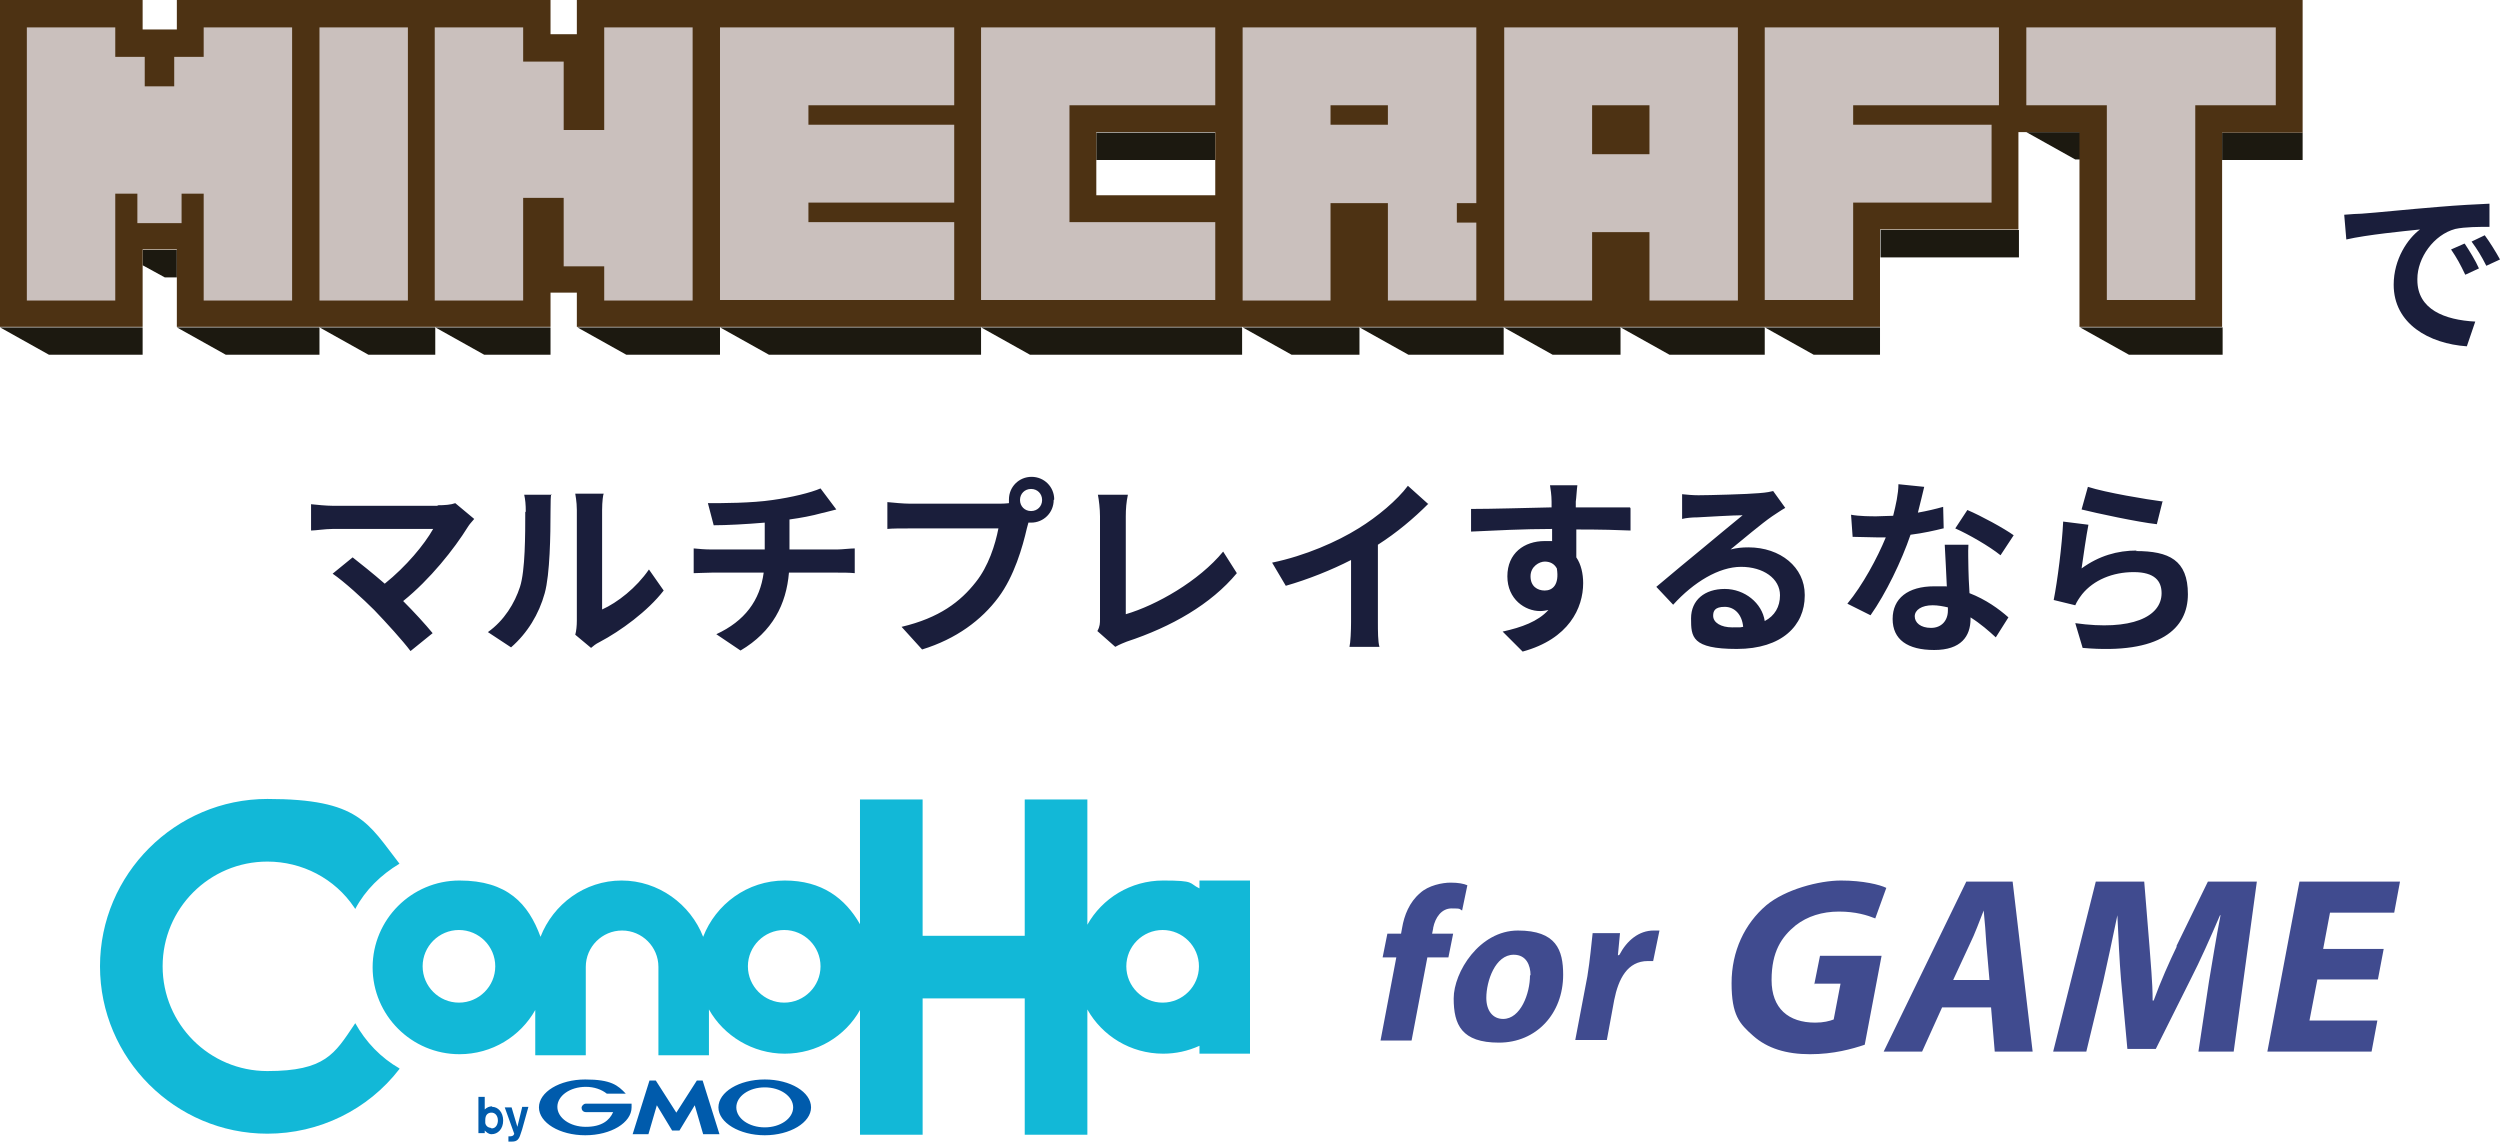
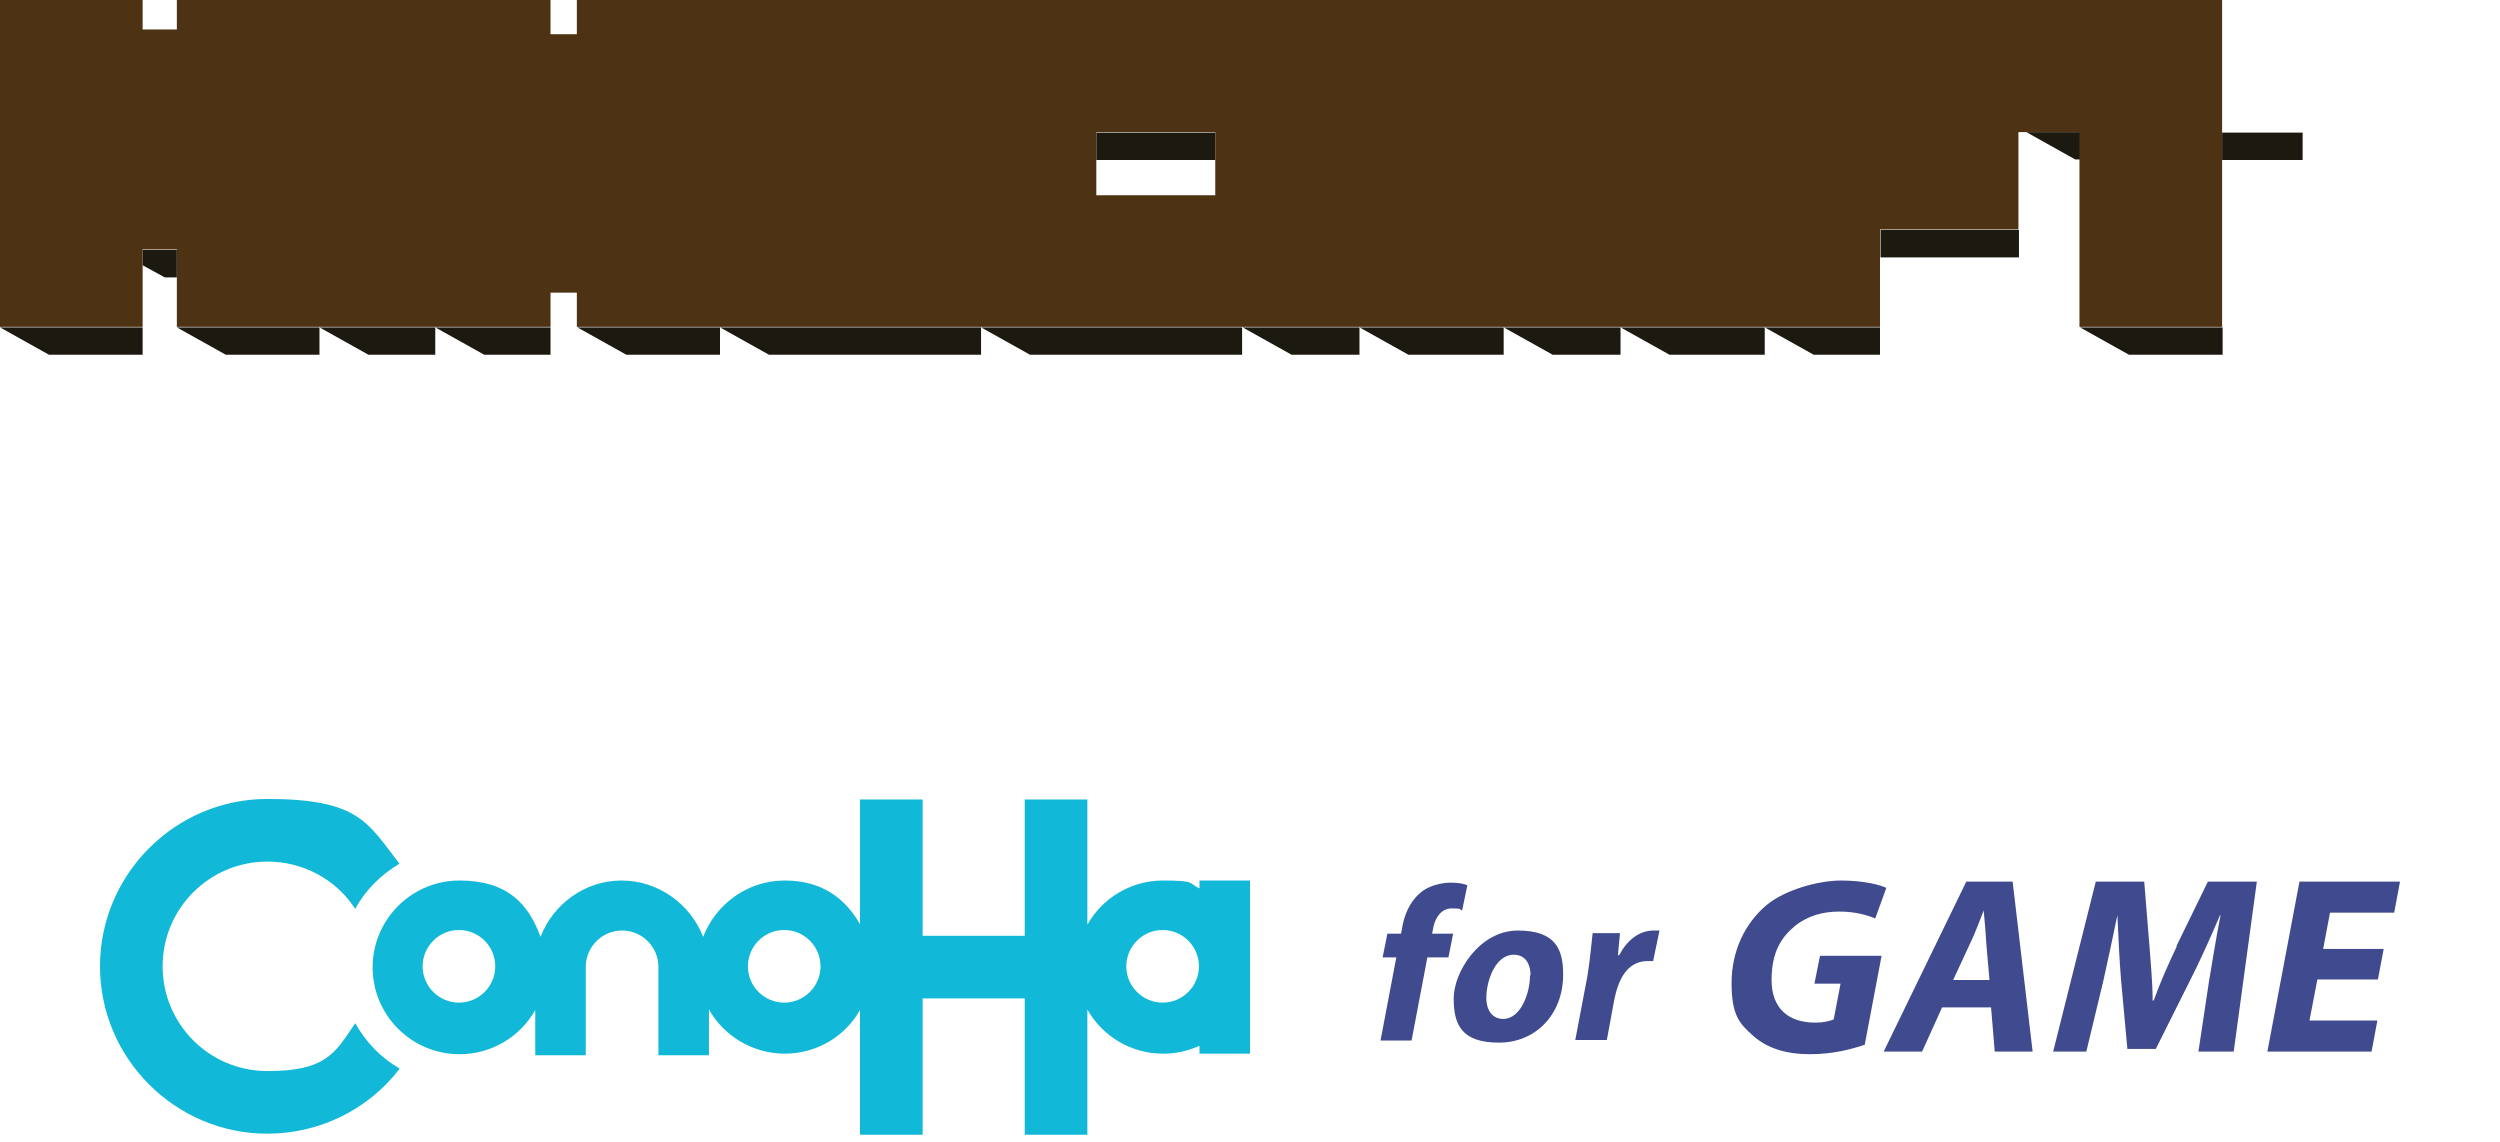
<svg xmlns="http://www.w3.org/2000/svg" x="0" y="0" viewBox="0 0 475 217" width="475" height="217">
  <path fill="#1c1910" d="M82.7,62.2h21.9v5.2h-12.6l-9.3-5.2ZM195.7,67.4h40.3v-5.2h-49.6l9.3,5.2ZM146.1,67.4h40.3v-5.2h-49.6l9.3,5.2ZM42.9,67.4h17.8v-5.2h-27.1l9.3,5.2ZM33.6,47.5h-6.5v2.9l4.2,2.3h2.3v-5.2ZM230.9,25.2h-22.6v5.2h22.6v-5.2ZM9.3,67.4h17.8v-5.2H0l9.3,5.2ZM70,67.4h12.7v-5.2h-22l9.3,5.2ZM404.5,67.4h17.8v-5.2h-27.1l9.3,5.2ZM357.3,48.9h26.3v-5.2h-26.3v5.2ZM394.3,30.3h.9v-5.2h-10.2l9.3,5.2ZM422.2,25.2v5.2h15.3v-5.2h-15.3ZM335.3,62.2h-49.6l9.3,5.2h12.9v-5.2l9.3,5.2h18.1v-5.2l9.3,5.2h12.6v-5.2h-21.9ZM267.6,67.4h18.1v-5.2h-27.4l9.3,5.2ZM119,67.4h17.8v-5.2h-27.1l9.3,5.2ZM245.4,67.4h12.9v-5.2h-22.2l9.3,5.2Z" />
-   <path fill="#4d3213" d="M109.6,0v6.5h-5V0H33.6v5.6h-6.5V0H0v62.1h27.1v-14.7h6.5v14.7h71v-6.5h5v6.5h247.6v-18.5h26.3v-18.5h11.6v37h27.1V25.2h15.3V0H109.6ZM230.9,37.1h-22.6v-12h22.6v12Z" />
-   <path fill="#cac0bd" d="M285.7,57.1h16.8v-13h10.9v13h16.8V5.2h-44.4v51.9ZM302.5,20h10.9v9.3h-10.9v-9.3ZM186.4,5.2h44.5v14.8h-27.7v22.2h27.7v14.8h-44.5V5.2ZM136.8,5.2h44.5v14.8h-27.7v3.7h27.7v14.8h-27.7v3.7h27.7v14.8h-44.5V5.2ZM60.7,5.2h16.8v51.9h-16.8V5.2ZM114.8,5.2h16.8v51.9h-16.8v-6.5h-7.7v-13h-7.7v19.5h-16.8V5.2h16.8v6.5h7.7v13h7.7V5.2ZM335.3,5.2h44.5v14.8h-27.7v3.7h26.3v14.8h-26.3v18.5h-16.8V5.2ZM432.4,5.2v14.8h-15.3v37h-16.8V20h-15.3V5.2h47.4ZM38.7,5.2h16.8v51.9h-16.8v-20.3h-4.2v5.6h-8.4v-5.6h-4.2v20.3H5.1V5.2h16.8v5.6h5.6v5.6h5.6v-5.6h5.6v-5.6ZM236,57.1h16.8v-18.5h10.9v18.5h16.8v-14.8h-3.7v-3.7h3.7V5.2h-44.4v51.9ZM252.8,20h10.9v3.7h-10.9v-3.7Z" />
-   <path fill="#1a1e3b" d="M468.3,46.3c.8,1.2,2.1,3.3,2.7,4.7l-2.6,1.2c-.9-1.9-1.6-3.2-2.7-4.8l2.5-1.1ZM471,51h0s0,0,0,0c0,0,0,0,0,0ZM459.3,53c0-4,3.1-8.4,7.2-9.5,1.8-.4,4.7-.4,6.5-.4v-4.4c-2.4.1-6.1.3-9.6.6-6.2.5-11.8,1.1-14.7,1.3h0c-.7,0-2,.1-3.3.2l.4,4.7c3.9-.9,11.1-1.6,14-1.9-2.3,1.7-5,5.6-5,10.5,0,7.4,6.7,11.2,13.9,11.7l1.6-4.7c-5.8-.3-11-2.3-11-7.9ZM475,49.3c-.7-1.3-2-3.4-2.9-4.6l-2.5,1.2c1.1,1.5,1.9,2.8,2.8,4.6l2.6-1.2h0ZM83.2,96.1h-20c-1.2,0-3.2-.2-4.1-.3v5c.8,0,2.7-.3,4.1-.3h19.1c-1.7,3-5.1,7.1-9.2,10.4-2.3-2-4.7-3.9-6.1-5l-3.8,3.1c2.2,1.5,5.8,4.8,7.9,6.9,2.3,2.4,5.4,5.8,6.9,7.8l4.2-3.4c-1.4-1.7-3.5-4-5.6-6.1,5.1-4.1,9.7-9.9,12.3-14.1.3-.5.7-.9,1.2-1.5h0s-3.6-3-3.6-3c-.8.3-2,.4-3.4.4ZM114.4,115.8v-18.9c0-1.6.2-3,.3-3.1h-5.4c0,.1.3,1.5.3,3.1v21c0,1-.1,2-.3,2.7l3,2.5c.5-.4.8-.7,1.6-1.1,4-2.1,9.2-5.9,12.2-9.8l-2.8-4c-2.4,3.5-6,6.3-8.9,7.6ZM99.8,97.2c0,4.4,0,11.2-1,14.3-1,3.1-3,6.4-6.1,8.6h0s4.4,2.9,4.4,2.9c3.1-2.7,5.3-6.3,6.4-10.3,1-3.6,1.1-11.2,1.1-15.5s.2-3.1.3-3.2h-5.3c.2.9.3,1.8.3,3.3ZM159.1,104.4h-9.1v-5.7c2.2-.3,4.3-.7,6.1-1.2.6-.1,1.5-.4,2.8-.7l-3-4c-1.8.8-5.5,1.7-9.1,2.2-4,.6-9.6.6-12.3.6l1.1,4.2c2.4,0,6.2-.2,9.7-.5v5.1h-10.2c-1.1,0-2.3-.1-3.3-.2v4.7c.9,0,2.3-.1,3.4-.1h9.9c-.7,5.3-3.6,9.2-9,11.7l4.6,3.1c6.1-3.6,8.7-8.8,9.2-14.8h9.3c1,0,2.2,0,3.2.1v-4.7c-.8,0-2.5.2-3.3.2h0ZM200.2,95c0,2.4-1.9,4.3-4.3,4.3s-.3,0-.5,0l-.3,1.1c-.8,3.5-2.4,9.1-5.4,13.1-3.2,4.3-8,7.9-14.5,9.9l-3.9-4.3c7.2-1.7,11.2-4.8,14.1-8.5,2.4-3,3.7-7.1,4.3-10.2h-16.8c-1.7,0-3.4,0-4.3.1v-5.1c1,.1,3.1.3,4.3.3h16.7c.5,0,1.3,0,2.1-.1,0-.2,0-.4,0-.7,0-2.4,1.9-4.3,4.3-4.3s4.3,1.9,4.3,4.3ZM198,95c0-1.2-.9-2.1-2.1-2.1s-2.1.9-2.1,2.1.9,2.1,2.1,2.1,2.1-.9,2.1-2.1ZM213.9,116.8v-18.7c0-1.4.1-2.7.4-4.1h-5.7c.2,1,.4,2.7.4,4.1v19.5c0,.8,0,1.4-.5,2.3h0s3.4,3,3.4,3c.9-.5,1.7-.8,2.2-1,8.5-2.8,16-7.1,20.9-13l-2.6-4.1c-4.6,5.6-12.7,10.2-18.5,11.9ZM271.4,95.8l-3.9-3.5c-2,2.7-5.8,5.9-9.4,8.1-4,2.5-10.1,5.2-16.4,6.5l2.6,4.4c4.2-1.2,8.7-3,12.4-4.9v11.8c0,1.6-.1,3.9-.3,4.7h5.7c-.3-.9-.3-3.1-.3-4.7v-14.7c3.6-2.3,6.8-5,9.6-7.8ZM309.8,96.6v4.2s0,0,0,0c-2.2-.1-5.5-.2-10.3-.2,0,1.8,0,3.7,0,5.3.9,1.3,1.3,3.1,1.3,4.9,0,4.7-2.7,10.6-11.5,13l-3.8-3.8c3.6-.8,6.7-1.9,8.7-4.1-.5.1-1,.2-1.6.2-2.8,0-6.2-2.2-6.2-6.6s3.2-6.7,7.1-6.7,1,0,1.4.1v-2.4c-5.4,0-11,.3-15.4.5v-4.3c4,0,10.5-.2,15.3-.3,0-.4,0-.8,0-1.1,0-1.2-.2-2.5-.3-3.1h5.2c-.1.6-.2,2.5-.3,3.1,0,.3,0,.6,0,1.1,3.6,0,8.5,0,10.3,0ZM295.8,108c-.5-.9-1.3-1.3-2.3-1.3s-2.7.9-2.7,2.8,1.3,2.7,2.7,2.7h0c1.5,0,2.8-1.1,2.3-4.2ZM342.9,113.2c0,5.6-4.3,10.1-12.9,10.1s-8.7-2.3-8.7-5.8,2.6-5.6,6.4-5.6,7.1,2.7,7.6,6.1c1.9-1,2.9-2.7,2.9-4.9,0-3.2-3.2-5.4-7.4-5.4s-9,2.9-12.9,7.2l-3.2-3.4c2.5-2.1,6.8-5.7,8.9-7.4,2-1.7,5.7-4.7,7.5-6.2-1.8,0-6.7.3-8.6.4-1,0-2.1.1-2.9.3v-4.7c.9.1,2.1.2,3.1.2,1.9,0,9.5-.2,11.5-.4,1.5-.1,2.3-.3,2.7-.4l2.3,3.2h0c-.9.5-1.7,1.1-2.5,1.6-1.9,1.3-5.7,4.5-7.9,6.3,1.2-.3,2.2-.4,3.4-.4,6.1,0,10.7,3.8,10.7,9ZM331.2,119.1h0c-.2-2.3-1.6-3.8-3.5-3.8s-2.2.8-2.2,1.7c0,1.3,1.5,2.2,3.6,2.2s1.4,0,2.1-.1ZM374.2,112.7c3.1,1.2,5.6,3,7.4,4.6l-2.4,3.8c-1.3-1.2-2.9-2.6-4.8-3.8v.3c0,3.3-1.8,5.9-6.9,5.9s-7.9-2-7.9-5.9,2.9-6.2,7.9-6.2,1.7,0,2.4.1c-.1-2.7-.3-5.8-.4-8h4.5c-.1,1.5,0,3,0,4.6,0,1,.1,2.7.2,4.5ZM370.1,115.4c-.9-.2-1.9-.4-2.9-.4-2.1,0-3.4.9-3.4,2.1s1.1,2.2,3.1,2.2,3.2-1.4,3.2-3.3v-.7h0ZM369.3,100.4h0s-.1-4.1-.1-4.1c-1.4.4-3.1.8-4.8,1.1.5-1.9.9-3.7,1.2-4.9l-4.9-.5c0,1.8-.5,4-1,6-1.1,0-2.2.1-3.2.1s-3.2,0-4.8-.3l.3,4.2c1.6,0,3,.1,4.5.1s1.2,0,1.8,0c-1.6,3.9-4.4,9.1-7.3,12.6l4.4,2.2c2.9-4.1,5.9-10.3,7.6-15.3,2.4-.3,4.6-.8,6.2-1.2ZM371.5,100.4c2.5,1.1,6.5,3.4,8.6,5.1l2.5-3.8c-1.8-1.3-6.2-3.7-8.8-4.8l-2.3,3.5ZM374,103.6s0,0,0,0h0ZM411,95.3c-3.1-.4-10.9-1.7-14.3-2.8h0s-1.2,4.3-1.2,4.3c2.8.7,10.7,2.4,14.3,2.8l1.1-4.4ZM406,104.6c-3.7,0-7.2,1-10.5,3.4h0c.3-2.1.9-6.3,1.3-8.3l-4.8-.6c-.2,4.4-1.1,11.4-1.8,14.9l4.1,1c.3-.7.7-1.3,1.3-2.1,2.2-2.7,5.8-4.2,9.8-4.2s5.3,1.7,5.3,4c0,4.5-5.7,7.2-16.4,5.7l1.4,4.7c14.8,1.3,20-3.7,20-10.2s-3.6-8.2-9.9-8.2Z" />
+   <path fill="#4d3213" d="M109.6,0v6.5h-5V0H33.6v5.6h-6.5V0H0v62.1h27.1v-14.7h6.5v14.7h71v-6.5h5v6.5h247.6v-18.5h26.3v-18.5h11.6v37h27.1V25.2V0H109.6ZM230.9,37.1h-22.6v-12h22.6v12Z" />
  <path fill="#12b8d7" d="M75.9,203.1h0c-6,7.8-15.3,12.3-25.1,12.3-17.5,0-31.8-14.3-31.8-31.8s14.3-31.8,31.8-31.8,19.1,4.6,25.1,12.3c-3.5,2.1-6.5,5-8.4,8.6l-.2-.3c-3.7-5.5-9.9-8.7-16.5-8.7-11,0-19.9,8.9-19.9,19.9s8.9,19.9,19.9,19.9,12.8-3.3,16.5-8.8l.2-.3c2,3.6,4.9,6.6,8.4,8.6ZM237.5,167.2v33h-9.6v-1.5c-2.2,1-4.5,1.5-6.9,1.5-6.2,0-11.6-3.4-14.4-8.4v23.8h-11.9v-25.9h-19.4v25.9h-11.9v-23.7c-2.8,5-8.2,8.3-14.3,8.3s-11.6-3.4-14.4-8.4v8.7h-9.6v-16.8c0-3.8-3.1-6.9-6.9-6.9s-6.9,3.1-6.9,6.9v16.8h-9.6v-8.6c-2.8,5-8.2,8.4-14.4,8.4-9.1,0-16.5-7.4-16.5-16.5s7.4-16.5,16.5-16.5,13.1,4.4,15.4,10.7c2.4-6.2,8.4-10.7,15.4-10.7s13.1,4.5,15.5,10.7c2.4-6.2,8.4-10.7,15.5-10.7s11.5,3.4,14.3,8.3v-23.7h11.9v25.9h19.4v-25.9h11.9v23.8c2.8-5,8.2-8.4,14.4-8.4s4.8.5,6.9,1.5v-1.5h9.6ZM94.1,183.6c0-3.8-3.1-6.9-6.9-6.9s-6.9,3.1-6.9,6.9,3.1,6.9,6.9,6.9,6.9-3.1,6.9-6.9ZM155.9,183.6c0-3.8-3.1-6.9-6.9-6.9s-6.9,3.1-6.9,6.9,3.1,6.9,6.9,6.9,6.9-3.1,6.9-6.9ZM227.8,183.6c0-3.8-3.1-6.9-6.9-6.9s-6.9,3.1-6.9,6.9,3.1,6.9,6.9,6.9,6.9-3.1,6.9-6.9ZM237.5,167.2h0s0,0,0,0h0Z" />
-   <path fill="#005bac" d="M93.5,210.2c-.5,0-1,.2-1.4.6v-2.4h-1.2v6.9h1.2v-.5c.3.3.7.7,1.3.7,1.2,0,2.2-1,2.2-2.6s-1-2.6-2.1-2.6ZM93.3,214.3c0,0-.9,0-1.1-.9,0-.1,0-.3,0-.6,0-1.1.6-1.4,1.2-1.4s1.2.5,1.2,1.5c0,.6-.3,1.5-1.2,1.5ZM99.2,210.3h1.2s-1.2,4.3-1.2,4.3l-.3.9c-.3,1-.7,1.4-1.6,1.4s-.6,0-.7,0v-1c.1,0,.2,0,.3,0s.3,0,.5-.1c.1,0,.3-.3.3-.4l-1.8-5h1.3l1.1,3.7.9-3.7ZM145.3,205.1c-4.9,0-8.8,2.4-8.8,5.3s4,5.3,8.8,5.3,8.8-2.4,8.8-5.3-3.9-5.3-8.8-5.3ZM145.3,214.2c-3,0-5.4-1.7-5.4-3.8s2.4-3.8,5.4-3.8,5.4,1.7,5.4,3.8-2.4,3.8-5.4,3.8ZM120,210.4c0,2.9-3.9,5.3-8.8,5.3s-8.8-2.4-8.8-5.3,3.9-5.3,8.8-5.3,6.2,1.1,7.7,2.7c0,0,0,0,0,0,0,0,0,0,0,0h-3.6s0,0,0,0c-1-.8-2.4-1.3-4-1.3-3,0-5.4,1.7-5.4,3.8s2.4,3.8,5.4,3.8,4.5-1.2,5.2-2.8h-5.2c-.5,0-.8-.4-.8-.8s.4-.8.8-.8h8.7s0,0,0,0h0c0,.2,0,.4,0,.6ZM133.5,205.3l3.2,10.2s0,0,0,0h-3.1s0,0,0,0l-1.6-5.5-2.9,4.8s0,0,0,0h-1.4s0,0,0,0l-2.9-4.8-1.6,5.5s0,0,0,0h-3s0,0,0,0l3.2-10.2s0,0,0,0h1.1s0,0,.1,0l3.9,6.1,3.9-6.1s0,0,0,0h1.2s0,0,0,0Z" />
  <path fill="#404b8f" d="M262.3,197.7h0s0,0,0,0ZM272.3,176.3c.4-2,1.6-3.7,3.5-3.7s1.4.1,2,.4l1-4.8c-.7-.3-1.7-.5-3.2-.5s-4.2.5-5.8,2c-2,1.7-3,4.2-3.4,6.6l-.2,1.1h-2.6l-.9,4.5h2.6l-3,15.8h5.9l3-15.8h4l.9-4.5h-4l.2-1ZM297,185.2h0c0,7.4-5.1,12.9-12.2,12.9s-8.6-3.4-8.6-8.4,4.9-12.9,12.2-12.9,8.6,3.7,8.6,8.4ZM290.8,185.3c0-1.9-.8-3.9-3.2-3.9-3.5,0-5.2,5-5.2,8.2h0c0,2.4,1.2,4,3.2,4,3.3,0,5.1-4.8,5.1-8.3ZM307.5,181.5h-.1c.1-1.4.3-2.8.4-4.2h-5.2c-.2,1.7-.5,5.2-1,8.2l-2.3,12.1h6l1.4-7.6c.8-4,2.5-7.4,6.4-7.4s.7,0,1,0l1.2-5.8c-.4,0-.7,0-1.1,0-2.8,0-5.1,1.9-6.5,4.6ZM454.9,173.4l1.1-5.9h-19.1l-6.1,32.3h19.8l1.1-5.9h-12.9l1.5-7.8h11.5s1.1-5.8,1.1-5.8h-11.5l1.3-6.9h12.2ZM413.6,179.8c-1.4,2.9-3.1,6.7-4.4,10.3h-.2c0-3.6-.4-7.3-.6-10.3l-1-12.3h-9.2l-8.1,32.3h6.3l3.2-13.3c.8-3.5,1.8-8.3,2.7-12.6h0c.2,4.3.4,8.8.7,12.3l1.2,13.1h5.4l6.6-13.2c1.8-3.5,3.8-8,5.6-12.2h.1c-.9,4.6-1.6,9.1-2.2,12.6l-2,13.3h6.7l4.4-32.3h-9.3l-6,12.3ZM417.9,199.8h0s0,0,0,0h0ZM344.7,186.9h5l-1.3,6.8c-.8.3-1.9.6-3.5.6-5.1,0-8.3-2.7-8.3-8.1s1.9-8.2,4.6-10.4c2.2-1.7,5-2.6,8.2-2.6s5.4.7,6.9,1.3l2.1-5.8c-1.2-.6-4.4-1.4-8.6-1.4s-10.6,1.7-14.2,4.7c-4.1,3.5-6.6,8.7-6.6,14.8s1.5,7.7,4.1,10c2.7,2.4,6.3,3.5,10.8,3.5s8-1,10.4-1.8h0l3.2-16.9h-11.7l-1.1,5.5ZM382.4,167.5l3.8,32.3h-7.2l-.7-8.4h-9.3l-3.8,8.4h-7.3l15.7-32.3h8.9ZM378,186.2l-.6-6.9c-.1-1.8-.3-4.4-.5-6.3h0c-.8,2-1.7,4.5-2.6,6.3l-3.2,6.9h7Z" />
</svg>